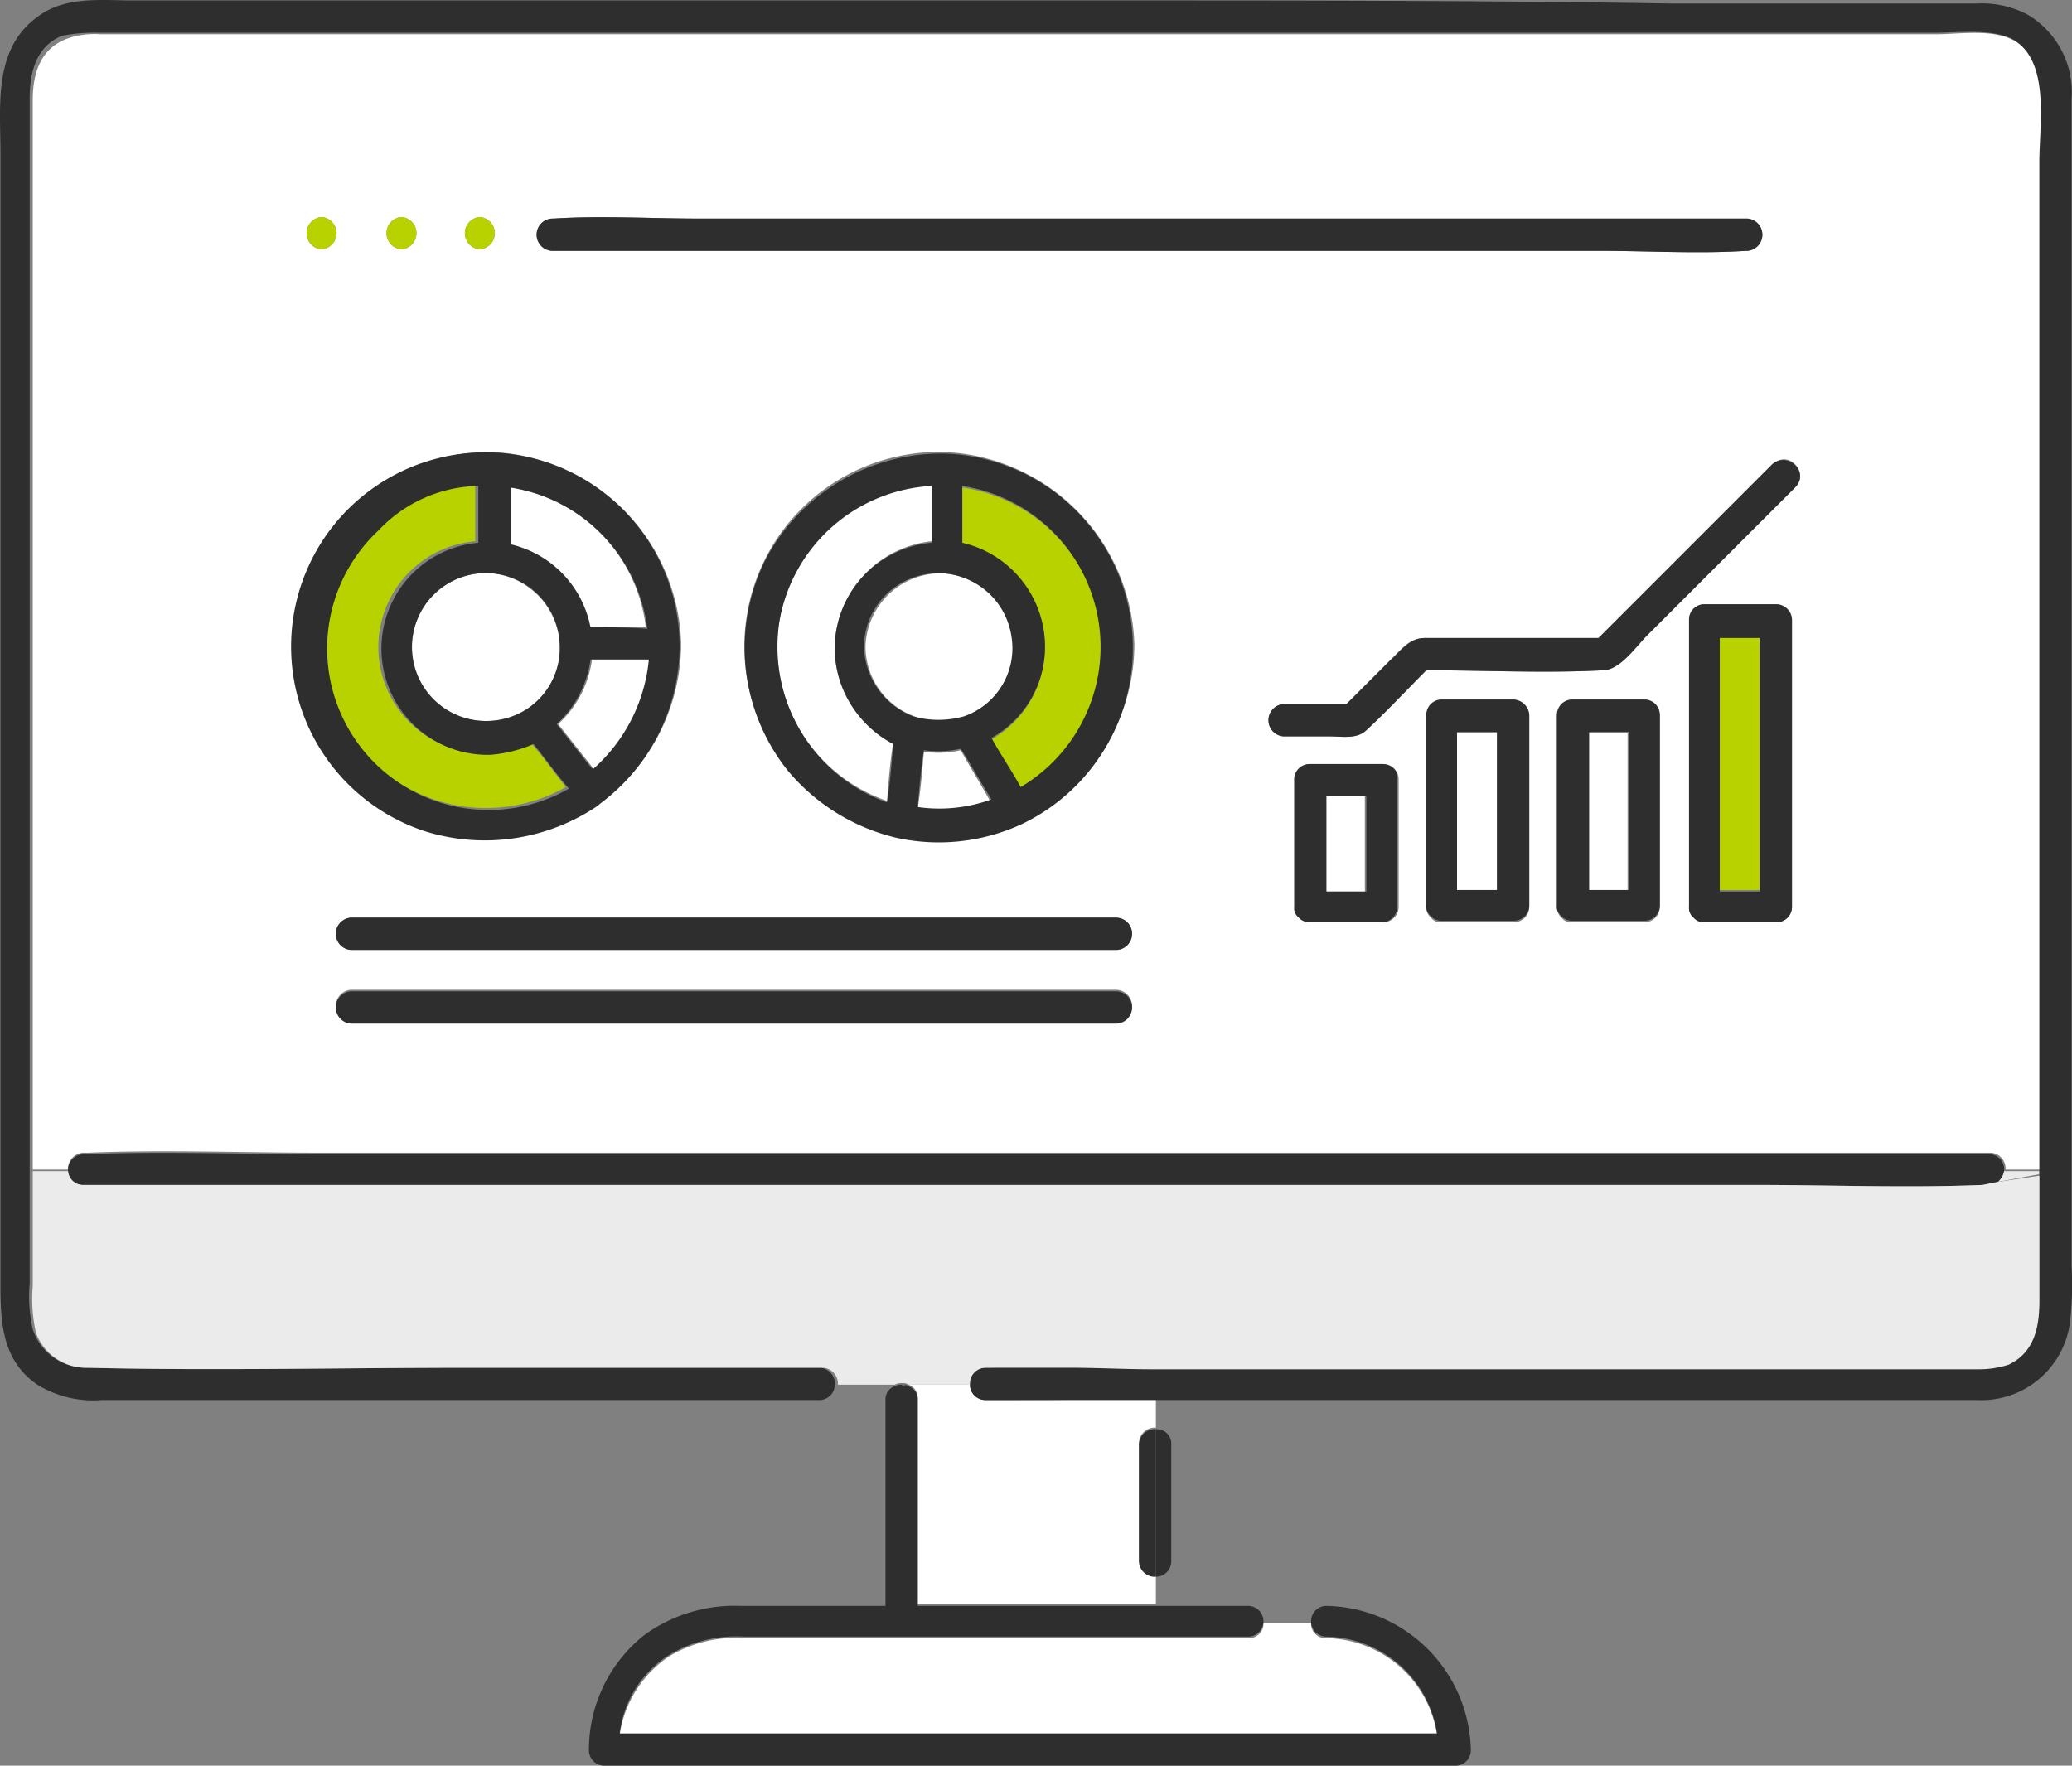
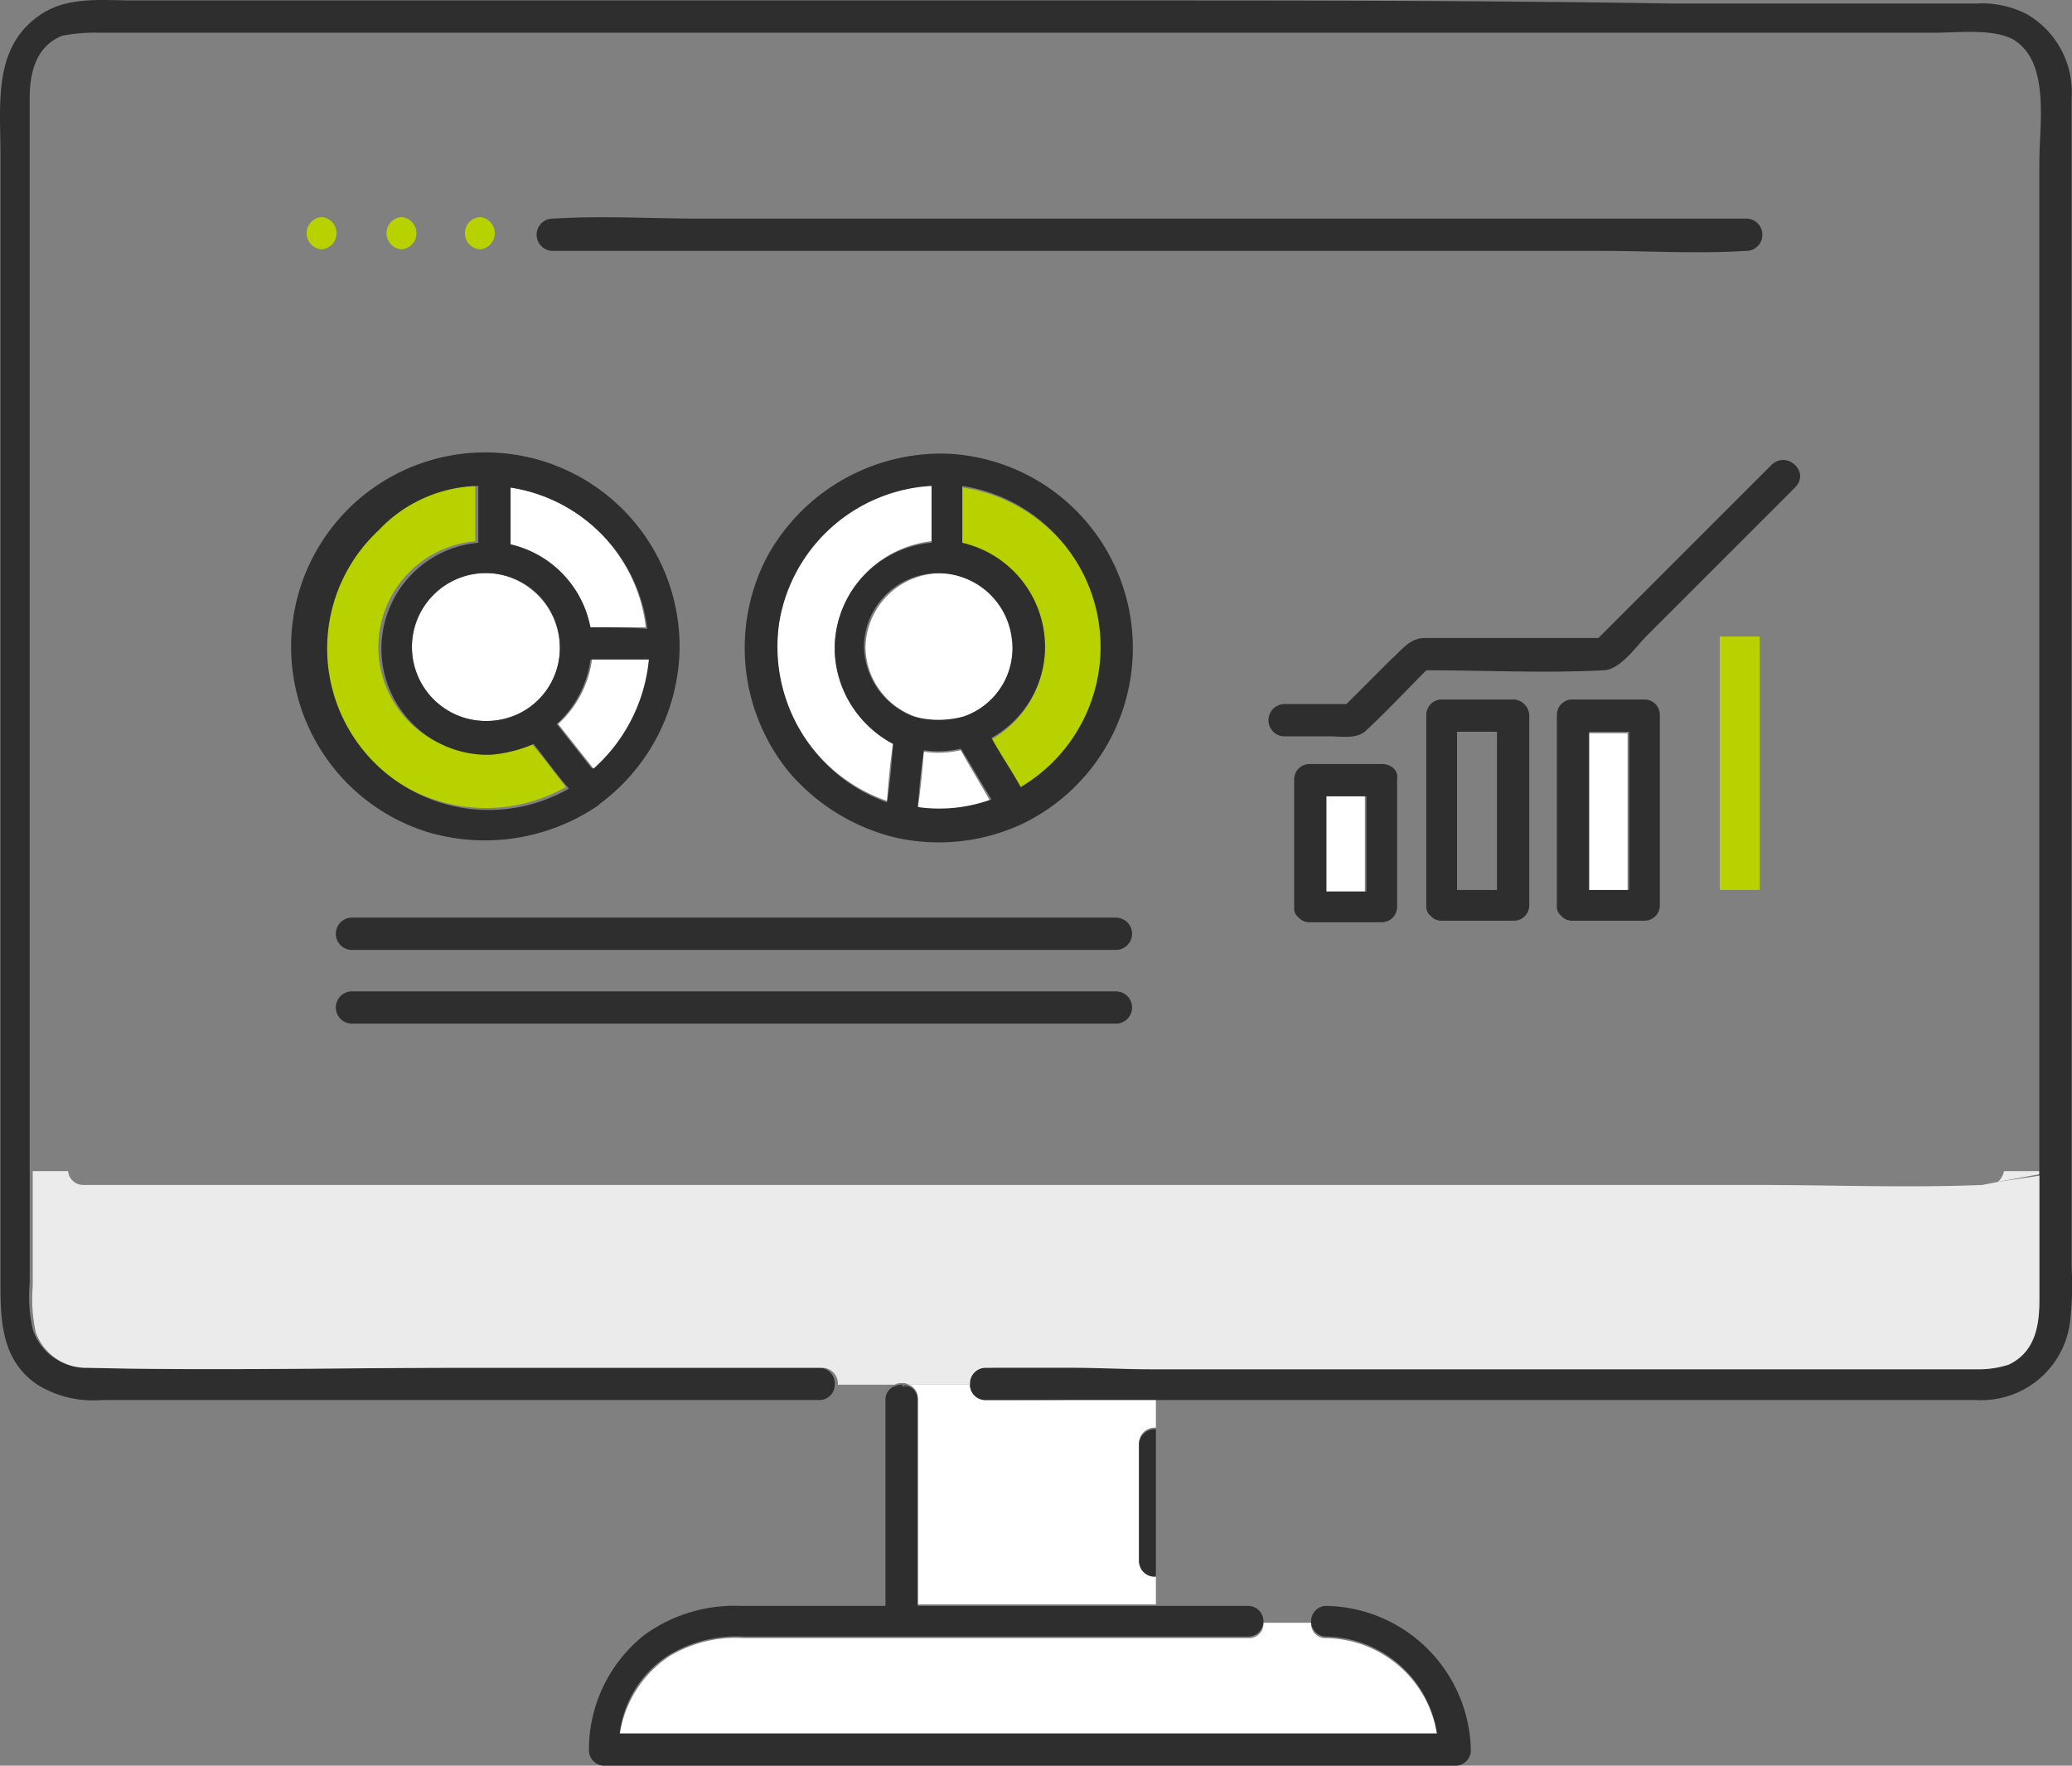
<svg xmlns="http://www.w3.org/2000/svg" width="134.856" height="114.93" viewBox="0 0 134.856 114.93">
  <rect x="0" y="0" width="134.856" height="114.93" fill="#808080" stroke="none" />
  <g id="supportImage02" transform="translate(0.031 0.03)">
    <path id="パス_1126" data-name="パス 1126" d="M64.1,91.1a1,1,0,0,1-1-1h-4a.907.907,0,0,1,.6.9v13.4H75.2v-1.9a1.021,1.021,0,0,1-1.1-1V93.9a1.021,1.021,0,0,1,1.1-1V91H73.3C70.2,91.1,67.2,91.1,64.1,91.1Z" fill="#fff" />
    <path id="パス_1127" data-name="パス 1127" d="M130,76.9l2.7-.5v-.2h-2.3A1.27,1.27,0,0,1,130,76.9Z" fill="#ebebeb" />
    <path id="パス_1128" data-name="パス 1128" d="M74.1,94v7.6a1.021,1.021,0,0,0,1.1,1V93A1.021,1.021,0,0,0,74.1,94Z" fill="#2e2e2e" />
-     <path id="パス_1129" data-name="パス 1129" d="M75.2,93v9.6a1,1,0,0,0,1-1V94A.942.942,0,0,0,75.2,93Z" fill="#2e2e2e" />
    <path id="パス_1130" data-name="パス 1130" d="M86.3,106.6a.942.942,0,0,1-1-1H82.2a.942.942,0,0,1-1,1H48.4a8.331,8.331,0,0,0-4.9,1.2,7.442,7.442,0,0,0-3.2,5.1H93.5A7.413,7.413,0,0,0,86.3,106.6Z" fill="#fff" />
    <path id="パス_1131" data-name="パス 1131" d="M58.2,90.2h.5v-.1A.9.9,0,0,0,58.2,90.2Z" fill="#2e2e2e" />
    <path id="パス_1132" data-name="パス 1132" d="M58.7,90.1h0l.4.1A.6.6,0,0,0,58.7,90.1Z" fill="#2e2e2e" />
    <path id="パス_1133" data-name="パス 1133" d="M86.3,104.5a1,1,0,0,0,0,2,7.413,7.413,0,0,1,7.2,6.3H40.3a7.043,7.043,0,0,1,3.2-5.1,8.517,8.517,0,0,1,4.9-1.2H81.2a1,1,0,0,0,0-2h-6v0H59.7V91.1a.907.907,0,0,0-.6-.9h-.4v0h-.5a.907.907,0,0,0-.6.9v13.4H48.2a10,10,0,0,0-6.3,1.9,9.527,9.527,0,0,0-3.6,7.5,1,1,0,0,0,1,1H94.7a1,1,0,0,0,1-1A9.587,9.587,0,0,0,86.3,104.5Z" fill="#2e2e2e" />
-     <path id="パス_1134" data-name="パス 1134" d="M5.5,75h.2c5-.2,10,0,15,0H129.5a1.021,1.021,0,0,1,1,1.1h2.3V10.6c0-2.4.7-6.4-1.6-7.9-1.4-.9-3.7-.5-5.2-.5H6.5a5.344,5.344,0,0,0-2.2.3c-1.8.7-2.2,2.4-2.2,4V76.1H4.4A1.044,1.044,0,0,1,5.5,75Zm67.1-8.5H22.8a1.053,1.053,0,0,1,0-2.1H72.6A1.05,1.05,0,1,1,72.6,66.5Zm0-4.7H22.8a1.053,1.053,0,0,1,0-2.1H72.6A1.05,1.05,0,0,1,72.6,61.8Zm-6.1-8.3a12.864,12.864,0,0,1-8.2.9,12.607,12.607,0,0,1-7-4.3A12.663,12.663,0,0,1,61.6,29.4,12.932,12.932,0,0,1,73.8,41.9V42A12.9,12.9,0,0,1,66.5,53.5ZM91,59a1,1,0,0,1-1,1H85.3a.779.779,0,0,1-.7-.3.908.908,0,0,1-.3-.7V50.7a1,1,0,0,1,1-1H90a1,1,0,0,1,1,1Zm8.5,0a1,1,0,0,1-1,1H93.8a.779.779,0,0,1-.7-.3.908.908,0,0,1-.3-.7V46.6a1,1,0,0,1,1-1h4.7a1,1,0,0,1,1,1Zm8.5,0a1,1,0,0,1-1,1h-4.7a.779.779,0,0,1-.7-.3.908.908,0,0,1-.3-.7V46.6a1,1,0,0,1,1-1H107a1,1,0,0,1,1,1Zm8.6-16.3V59a1,1,0,0,1-1,1h-4.7a.779.779,0,0,1-.7-.3.908.908,0,0,1-.3-.7V40.3a1,1,0,0,1,1-1h4.7a1,1,0,0,1,1,1Zm.2-11-3.9,3.9-5.7,5.7c-.7.7-1.7,2.2-2.9,2.3-3.8.2-7.7,0-11.5,0-1.3,1.3-2.6,2.7-3.9,3.9-.7.6-1.6.4-2.4.4h-3a1.053,1.053,0,0,1,0-2.1h4.1l2.9-2.9c.7-.7,1.2-1.4,2.2-1.4h11.4l11.3-11.3C116.3,29.2,117.8,30.7,116.8,31.7ZM35.9,14.2H36c3.1-.2,6.3,0,9.5,0h68.2a1.053,1.053,0,0,1,0,2.1h-.1c-3.1.2-6.3,0-9.5,0H35.9A1.051,1.051,0,0,1,35.9,14.2Zm-4.7-.1a1.053,1.053,0,0,1,0,2.1A1.053,1.053,0,0,1,31.2,14.1Zm-5.1,0a1.053,1.053,0,0,1,0,2.1A1.053,1.053,0,0,1,26.1,14.1Zm-5.2,0a1.053,1.053,0,0,1,0,2.1A1.053,1.053,0,0,1,20.9,14.1ZM19.2,39.8A12.811,12.811,0,0,1,32.1,29.4,12.84,12.84,0,0,1,44.3,41.8v.3a12.985,12.985,0,0,1-5.2,10.1l-.1.1A13.04,13.04,0,0,1,27.8,54,12.469,12.469,0,0,1,19.2,39.8Z" fill="#fff" />
    <path id="パス_1135" data-name="パス 1135" d="M65.9,41.4a4.991,4.991,0,0,0-4.3-4.1,4.917,4.917,0,0,0-5.3,4.8,4.847,4.847,0,0,0,3.2,4.5,4.687,4.687,0,0,0,3.3,0A4.918,4.918,0,0,0,65.9,41.4Z" fill="#fff" />
    <path id="パス_1136" data-name="パス 1136" d="M36.4,41.9a4.916,4.916,0,0,0-4.3-4.6,4.813,4.813,0,1,0-.5,9.6,5.029,5.029,0,0,0,2.7-.8A4.752,4.752,0,0,0,36.4,41.9Z" fill="#fff" />
    <path id="パス_1137" data-name="パス 1137" d="M134.8,82.4V6.4A5.88,5.88,0,0,0,131.9.9a6.356,6.356,0,0,0-3.3-.7H108.8C96.6,0,84.4,0,72.2,0H8.7C6.6,0,4.3-.3,2.5,1-.5,3.1,0,6.8,0,10V82.9c0,2.7-.1,5.5,2.4,7.2a6.913,6.913,0,0,0,4.2,1H53.3a1,1,0,0,0,1-1h0a1.021,1.021,0,0,0-1-1.1H30.1c-8.2,0-16.4.2-24.6,0a3.634,3.634,0,0,1-3.4-2.5,9.9,9.9,0,0,1-.2-3V6.4C1.9,4.7,2.3,3,4,2.3a11.012,11.012,0,0,1,2.4-.2H125.9c1.5,0,3.9-.3,5.2.5,2.3,1.5,1.6,5.5,1.6,7.9V84.4c0,1.7-.3,3.3-2,4.1a4.011,4.011,0,0,1-1.9.3h-33C88.9,89,82,89,75,89c-1.8,0-3.6,0-5.4-.1-1.8,0-3.6,0-5.3.1h-.2a1.021,1.021,0,0,0-1,1.1h0a1,1,0,0,0,1,1H75.2v0h53.4a5.818,5.818,0,0,0,6.1-5.1A21.663,21.663,0,0,0,134.8,82.4Z" fill="#2e2e2e" />
-     <path id="パス_1138" data-name="パス 1138" d="M130.4,76.2a.972.972,0,0,0-1-1.1H20.6c-5,0-10-.2-15,0H5.4a1.021,1.021,0,0,0-1,1.1.923.923,0,0,0,1,.9H114.2c4.9,0,9.9.2,14.8,0l1-.2A1.27,1.27,0,0,0,130.4,76.2Z" fill="#2e2e2e" />
    <path id="パス_1139" data-name="パス 1139" d="M130,76.9l-1,.2c-4.9.2-9.9,0-14.8,0H5.4a.988.988,0,0,1-1-.9H2.1v7.5a10.123,10.123,0,0,0,.2,3A3.494,3.494,0,0,0,5.7,89c8.2.2,16.4,0,24.6,0H53.5a1.021,1.021,0,0,1,1,1.1h3.7a.9.9,0,0,1,.5-.1.6.6,0,0,1,.4.1h4a1.021,1.021,0,0,1,1-1.1h5.5c1.8,0,3.6.1,5.4.1h53.8a6.279,6.279,0,0,0,1.9-.3c1.7-.8,2-2.5,2-4.1V76.5Z" fill="#ebebeb" />
    <path id="パス_1140" data-name="パス 1140" d="M62.5,48.8a6.473,6.473,0,0,1-2.4.1c-.1,1.2-.2,2.4-.4,3.7a10.67,10.67,0,0,0,4.7-.5C63.8,51,63.1,49.9,62.5,48.8Z" fill="#fff" />
    <path id="パス_1141" data-name="パス 1141" d="M57.7,52.1c.1-1.3.2-2.5.4-3.8a6.816,6.816,0,0,1-3.8-6v-.4a7.08,7.08,0,0,1,6.3-6.7V31.5a10.595,10.595,0,0,0-2.9,20.6Z" fill="#fff" />
    <path id="パス_1142" data-name="パス 1142" d="M62.6,31.7v3.7a6.886,6.886,0,0,1,1.9,12.7c.6,1.1,1.3,2.1,1.9,3.2a10.851,10.851,0,0,0,5.3-9.1A10.67,10.67,0,0,0,62.6,31.7Z" fill="#b8d200" />
    <path id="パス_1143" data-name="パス 1143" d="M61.6,29.5a12.922,12.922,0,0,0-11.7,6.7,12.791,12.791,0,0,0,1.4,14,13.189,13.189,0,0,0,7,4.3,12.864,12.864,0,0,0,8.2-.9,12.708,12.708,0,0,0,7.2-11.4v-.1A12.65,12.65,0,0,0,61.6,29.5ZM50.7,40.4a10.646,10.646,0,0,1,9.9-8.8v3.7A6.914,6.914,0,0,0,54.3,42v.4a7.136,7.136,0,0,0,3.8,6c-.1,1.3-.2,2.5-.4,3.8A10.762,10.762,0,0,1,50.7,40.4Zm12,6.2a6.163,6.163,0,0,1-3.3,0,4.994,4.994,0,0,1-3.2-4.5,4.826,4.826,0,0,1,9.6-.7A4.693,4.693,0,0,1,62.7,46.6Zm-3,5.9c.1-1.2.2-2.4.4-3.7a6.473,6.473,0,0,0,2.4-.1c.7,1.1,1.3,2.2,2,3.3A9.9,9.9,0,0,1,59.7,52.5Zm6.7-1.3c-.6-1.1-1.3-2.1-1.9-3.2a6.8,6.8,0,0,0,3.4-7,6.942,6.942,0,0,0-5.3-5.7V31.6a10.6,10.6,0,0,1,3.8,19.6Z" fill="#2e2e2e" />
    <path id="パス_1144" data-name="パス 1144" d="M33.1,31.7v3.7a6.86,6.86,0,0,1,5.2,5.4H42A10.4,10.4,0,0,0,33.1,31.7Z" fill="#fff" />
    <path id="パス_1145" data-name="パス 1145" d="M23.1,48.3a10.6,10.6,0,0,0,13.7,2.9c-.8-1-1.5-2-2.3-2.9a8.865,8.865,0,0,1-2.8.7h-.4a6.915,6.915,0,0,1-.4-13.8V31.5a10.01,10.01,0,0,0-6.7,2.9A10.906,10.906,0,0,0,23.1,48.3Z" fill="#b8d200" />
    <path id="パス_1146" data-name="パス 1146" d="M27.7,54.1a13.092,13.092,0,0,0,11.2-1.7l.1-.1a12.833,12.833,0,0,0,5.2-10.1v-.3A12.643,12.643,0,1,0,27.7,54.1Zm3.9-7.2a4.814,4.814,0,1,1,4.8-5,4.744,4.744,0,0,1-4.8,5ZM38.5,50c-.8-1-1.5-1.9-2.3-2.9a6.913,6.913,0,0,0,2.2-4.2h3.7A10.242,10.242,0,0,1,38.5,50Zm-.1-9.2a6.866,6.866,0,0,0-5.2-5.4V31.7a10.609,10.609,0,0,1,8.9,9.2C40.8,40.8,39.6,40.8,38.4,40.8Zm-7.3-9.2v3.7a6.915,6.915,0,0,0,.4,13.8h.4a8.865,8.865,0,0,0,2.8-.7c.8,1,1.5,2,2.3,2.9A10.51,10.51,0,0,1,24.6,34.5,9.157,9.157,0,0,1,31.1,31.6Z" fill="#2e2e2e" />
    <path id="パス_1147" data-name="パス 1147" d="M38.5,42.9a6.913,6.913,0,0,1-2.2,4.2c.8,1,1.5,1.9,2.3,2.9a10.874,10.874,0,0,0,3.6-7.1Z" fill="#fff" />
    <path id="パス_1148" data-name="パス 1148" d="M111.9,41.4V57.9h2.6V41.4Z" fill="#b8d200" />
-     <path id="パス_1149" data-name="パス 1149" d="M115.6,39.3h-4.7a1,1,0,0,0-1,1V59a.779.779,0,0,0,.3.7.908.908,0,0,0,.7.3h4.7a1,1,0,0,0,1-1V40.3A1.075,1.075,0,0,0,115.6,39.3ZM114.5,58h-2.6V41.5h2.6V58Z" fill="#2e2e2e" />
    <path id="パス_1150" data-name="パス 1150" d="M103.3,58h2.6V47.7h-2.6Z" fill="#fff" />
    <path id="パス_1151" data-name="パス 1151" d="M107,45.5h-4.7a1,1,0,0,0-1,1V58.9a.779.779,0,0,0,.3.7.908.908,0,0,0,.7.3H107a1,1,0,0,0,1-1V46.5A1,1,0,0,0,107,45.5Zm-1,2.1V57.9h-2.6V47.6Z" fill="#2e2e2e" />
-     <path id="パス_1152" data-name="パス 1152" d="M94.8,58h2.6V47.7H94.8Z" fill="#fff" />
    <path id="パス_1153" data-name="パス 1153" d="M98.5,45.5H93.8a1,1,0,0,0-1,1V58.9a.779.779,0,0,0,.3.7.908.908,0,0,0,.7.3h4.7a1,1,0,0,0,1-1V46.5A1.075,1.075,0,0,0,98.5,45.5Zm-1.1,2.1V57.9H94.8V47.6Z" fill="#2e2e2e" />
    <path id="パス_1154" data-name="パス 1154" d="M86.2,58h2.6V51.8H86.2Z" fill="#fff" />
    <path id="パス_1155" data-name="パス 1155" d="M89.9,49.7H85.2a1,1,0,0,0-1,1V59a.779.779,0,0,0,.3.7.908.908,0,0,0,.7.3h4.7a1,1,0,0,0,1-1V50.7C91,50.1,90.5,49.7,89.9,49.7Zm-1,2.1V58H86.3V51.8Z" fill="#2e2e2e" />
    <path id="パス_1156" data-name="パス 1156" d="M96.6,41.5H92.7c-1,0-1.5.8-2.2,1.4l-2.9,2.9H83.5a1.053,1.053,0,0,0,0,2.1h3c.8,0,1.8.2,2.4-.4,1.3-1.2,2.6-2.6,3.9-3.9,3.8,0,7.7.2,11.5,0,1.1,0,2.1-1.5,2.9-2.3l5.7-5.7,3.9-3.9c1-1-.5-2.4-1.5-1.5L104,41.5Z" fill="#2e2e2e" />
    <path id="パス_1157" data-name="パス 1157" d="M72.6,59.7H22.8a1.053,1.053,0,0,0,0,2.1H72.6A1.05,1.05,0,1,0,72.6,59.7Z" fill="#2e2e2e" />
    <path id="パス_1158" data-name="パス 1158" d="M35.9,16.3h68.2c3.1,0,6.4.2,9.5,0h.1a1.053,1.053,0,0,0,0-2.1H45.5c-3.1,0-6.4-.2-9.5,0h-.1A1.051,1.051,0,0,0,35.9,16.3Z" fill="#2e2e2e" />
    <path id="パス_1159" data-name="パス 1159" d="M72.6,64.5H22.8a1.053,1.053,0,0,0,0,2.1H72.6A1.05,1.05,0,1,0,72.6,64.5Z" fill="#2e2e2e" />
    <path id="パス_1160" data-name="パス 1160" d="M20.9,16.2a1.053,1.053,0,0,0,0-2.1A1.053,1.053,0,0,0,20.9,16.2Z" fill="#b8d200" />
    <path id="パス_1161" data-name="パス 1161" d="M26.1,16.2a1.053,1.053,0,0,0,0-2.1A1.053,1.053,0,0,0,26.1,16.2Z" fill="#b8d200" />
    <path id="パス_1162" data-name="パス 1162" d="M31.2,16.2a1.053,1.053,0,0,0,0-2.1A1.053,1.053,0,0,0,31.2,16.2Z" fill="#b8d200" />
  </g>
</svg>